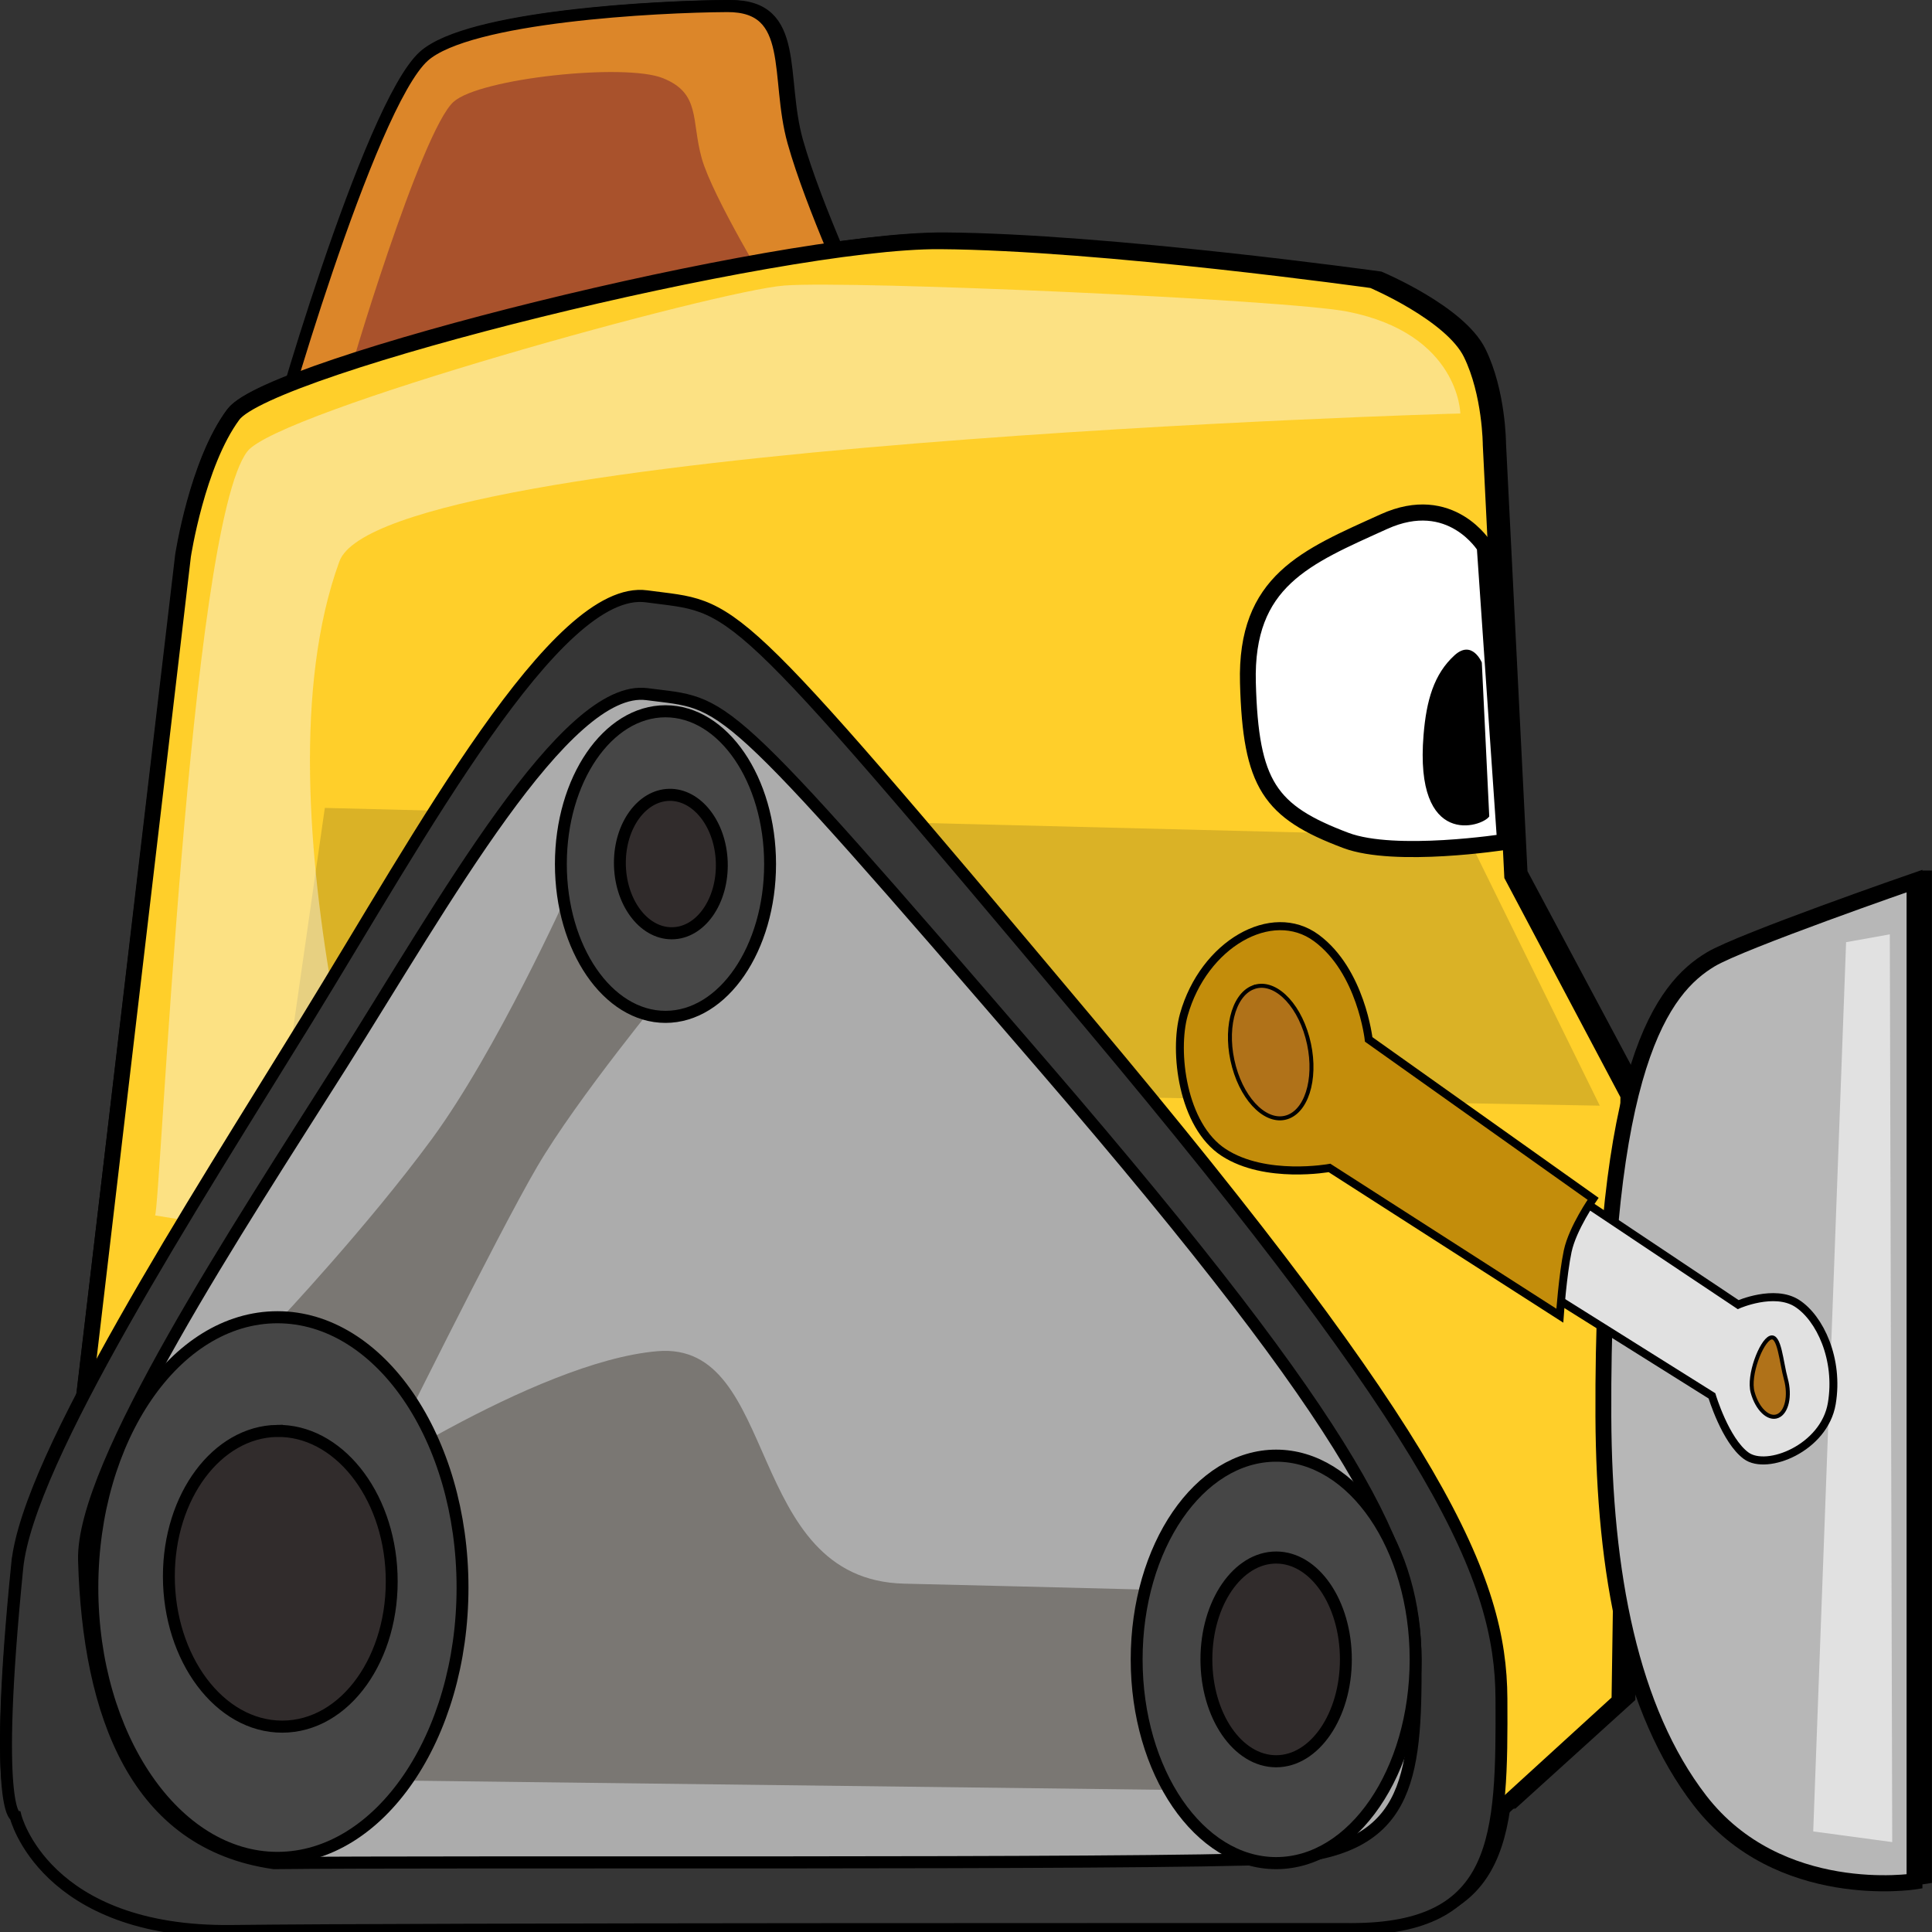
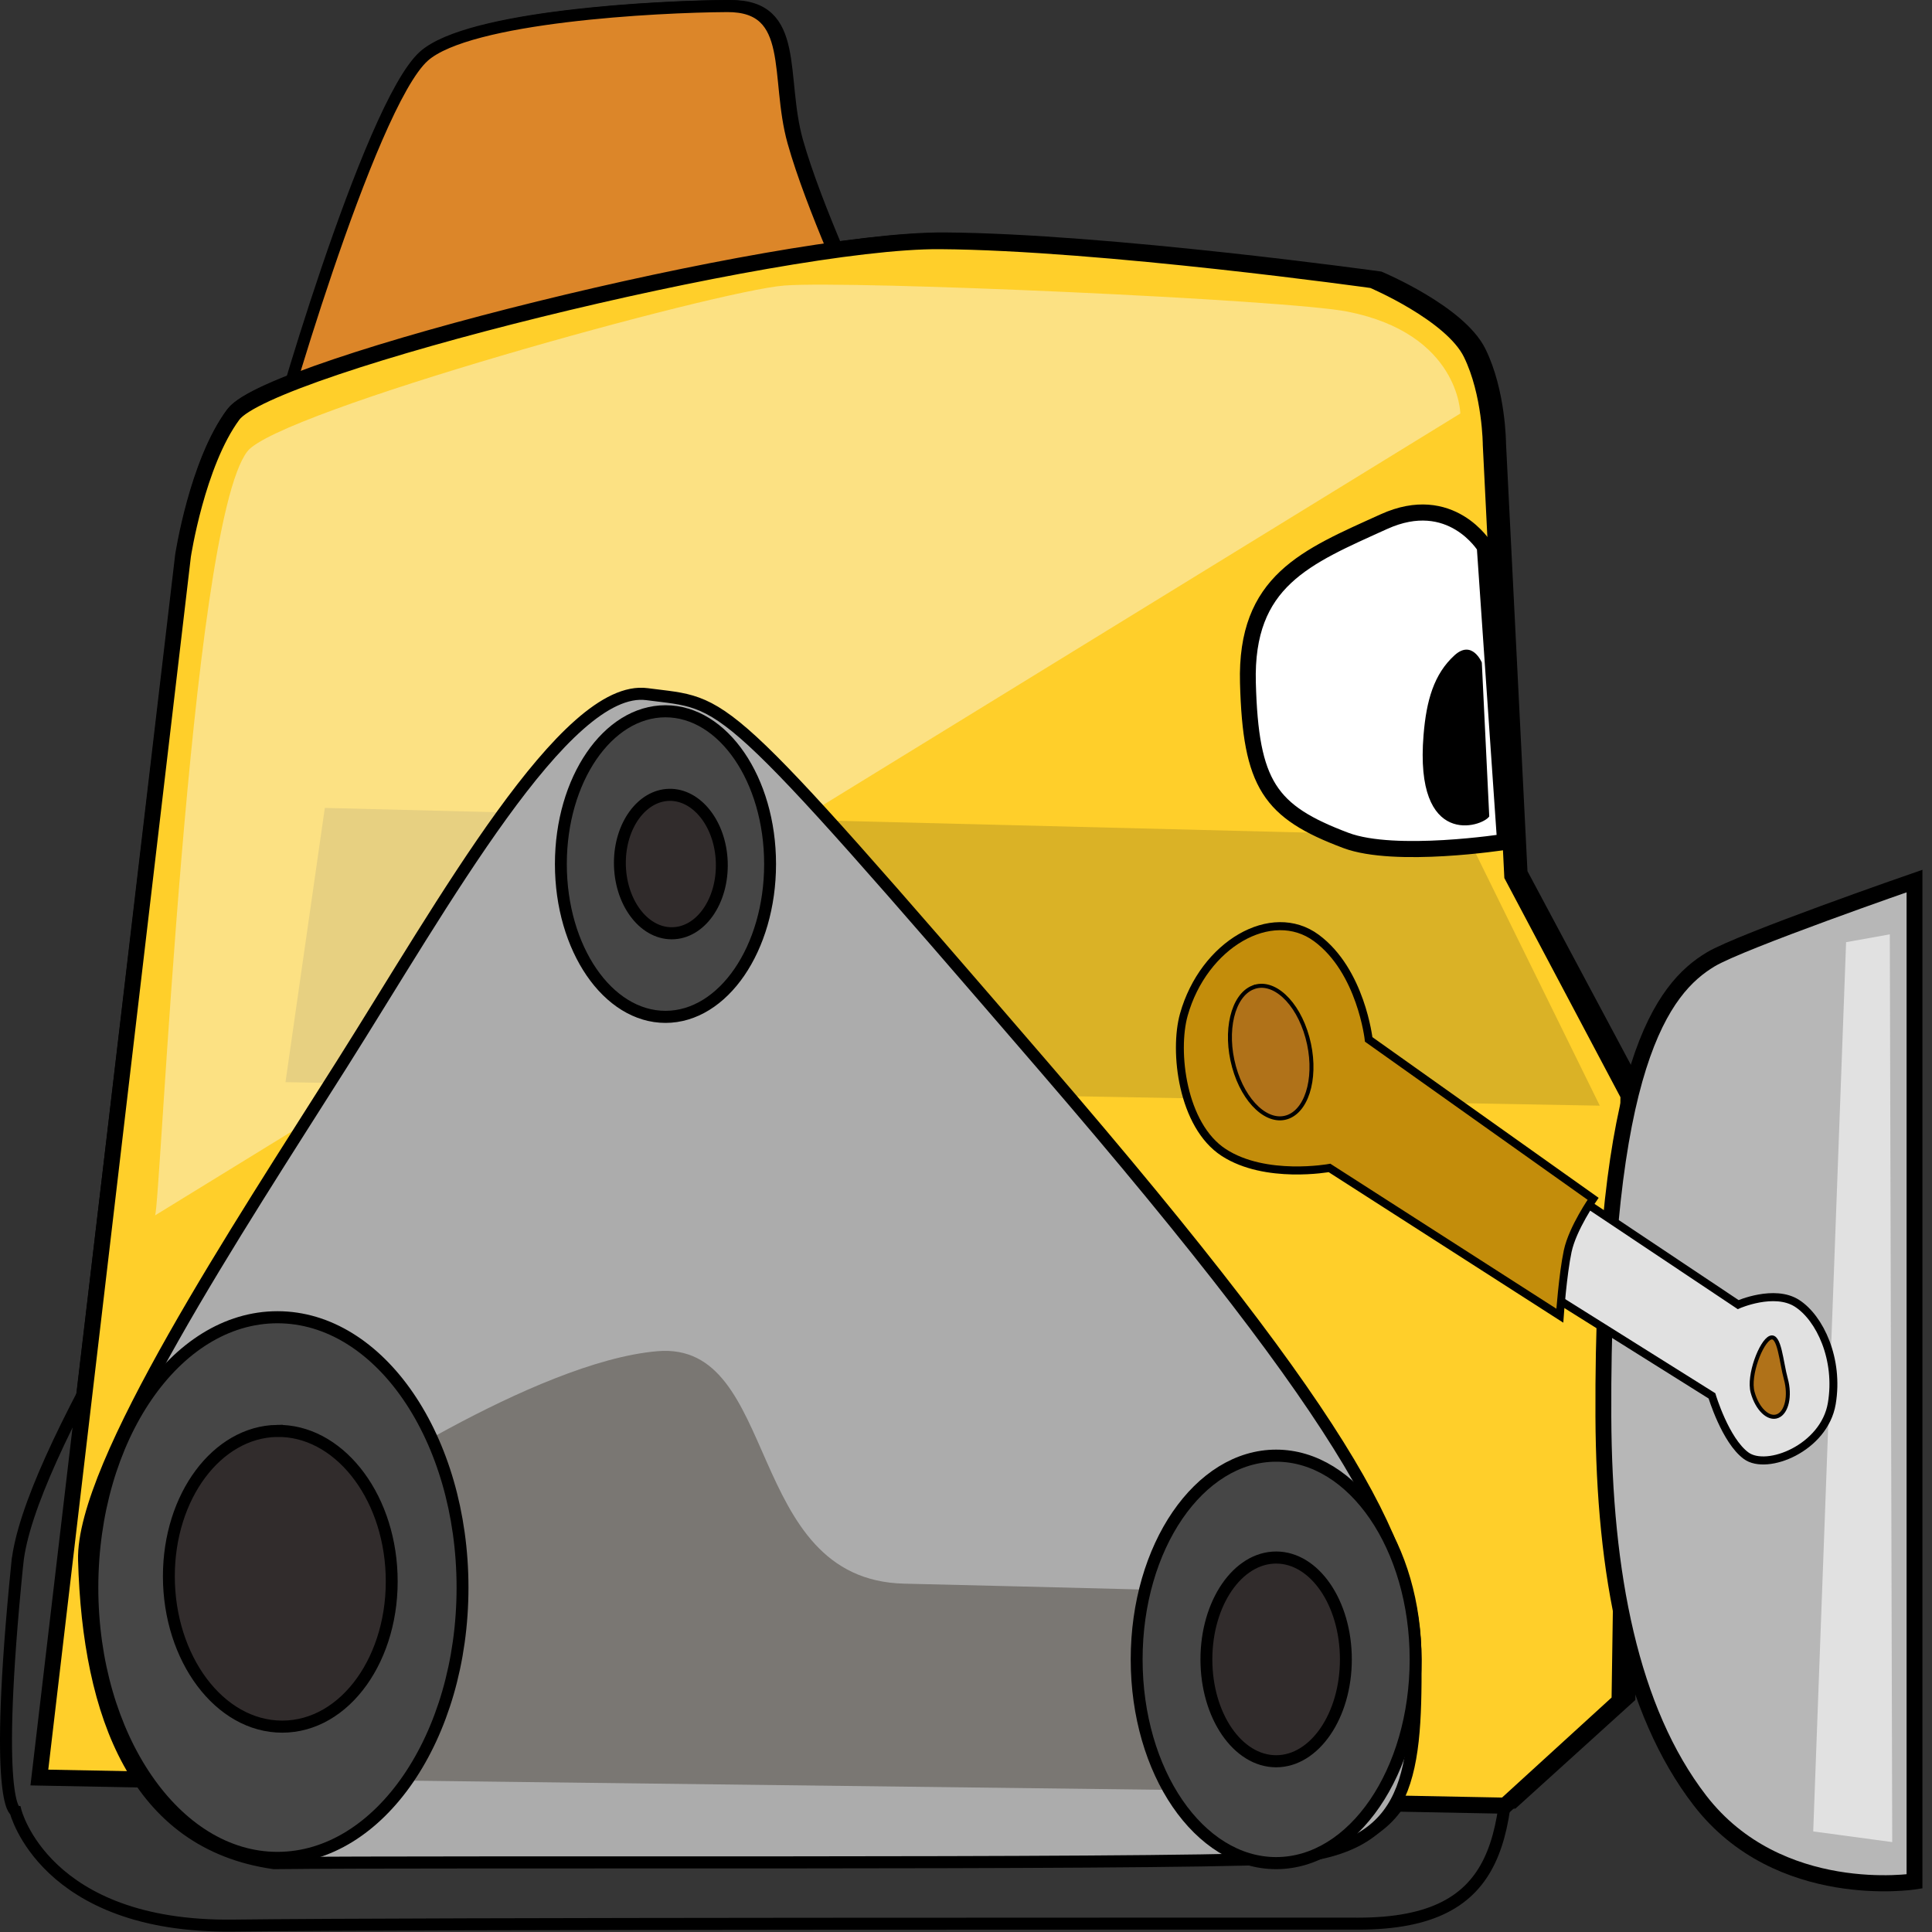
<svg xmlns="http://www.w3.org/2000/svg" xmlns:ns1="http://sodipodi.sourceforge.net/DTD/sodipodi-0.dtd" xmlns:ns2="http://www.inkscape.org/namespaces/inkscape" version="1.1" id="svg2269" ns1:docname="player.svg" ns2:version="1.0.2 (e86c870879, 2021-01-15)" width="128" height="128" ns2:export-filename="/tmp/tiles.svg.png" ns2:export-xdpi="192.00002" ns2:export-ydpi="192.00002">
  <rect width="100%" height="100%" fill="#333333" stroke="none" />
  <ns1:namedview pagecolor="#ffffff" bordercolor="#666666" borderopacity="1" objecttolerance="1" gridtolerance="8" guidetolerance="10" ns2:pageopacity="0" ns2:pageshadow="2" ns2:window-width="3840" ns2:window-height="2125" id="namedview2271" showgrid="true" ns2:zoom="11.313708" ns2:cx="60.671034" ns2:cy="60.811406" ns2:window-x="3840" ns2:window-y="0" ns2:window-maximized="1" ns2:current-layer="svg2269" ns2:document-rotation="0" fit-margin-top="0" fit-margin-left="0" fit-margin-right="0" fit-margin-bottom="0">
    <ns2:grid type="xygrid" id="grid2442" spacingx="64" spacingy="64" originx="236.415" originy="-1911.644" />
  </ns1:namedview>
  <defs id="defs57" />
  <path style="fill:#dc8629;fill-rule:evenodd;stroke:#000000;stroke-width:0.795px" ns2:connector-curvature="0" id="Exhaust" class="cls-1" d="m 18.193,29.514 c -0.172,0.017 6.364,-22.584 10.032,-25.809 2.997,-2.635 15.5,-3.28 20.186,-3.306 4.623,-0.025 3.195,4.688 4.405,8.973 1.211,4.285 4.286,10.871 4.286,10.871 z" />
  <path style="fill:#a9522c;fill-rule:evenodd;stroke-width:0.064" ns2:connector-curvature="0" id="Exhaust_copy" data-name="Exhaust copy" class="cls-2" d="m 23.195,25.027 c -0.101,0.01 4.842,-16.4 7.004,-18.306 1.766,-1.557 11.386,-2.565 13.923,-1.562 2.538,1.003 1.883,2.77 2.596,5.302 0.713,2.532 4.645,8.938 4.645,8.938 z" />
  <path style="fill:#ffcf2a;fill-rule:evenodd;stroke:#000000;stroke-width:1.059px" ns2:connector-curvature="0" id="Body" class="cls-3" d="M 2.616,117.434 12.18,36.721 c 0,0 0.932,-6.092 3.333,-9.318 2.401,-3.226 36.259,-11.549 47.065,-11.474 10.806,0.076 28.798,2.578 28.798,2.578 0,0 5.263,2.207 6.562,4.843 1.299,2.636 1.31,6.04 1.31,6.04 l 1.428,28.472 7.739,14.495 -0.595,40.033 -7.62,6.903 z" />
  <path style="fill:#dab226;fill-rule:evenodd;stroke-width:0.064" ns2:connector-curvature="0" class="cls-4" d="m 21.623,53.374 76.077,1.898 8.81,17.773 -87.507,-1.553" id="path1926" />
  <path style="opacity:0.43;fill:#f8f8f8;fill-rule:evenodd;stroke-width:0.064" ns2:connector-curvature="0" class="cls-5" d="m 97.224,27.318 c -0.017,-0.017 -71.782,2.031 -74.632,9.77 -6.034,16.393 3.792,45.793 3.792,45.793 l -16.067,-2.585 c 0.351,-0.442 2.271,-45.494 6.148,-50.478 2.036,-2.618 31.23,-10.611 35.755,-10.956 4.524,-0.345 33.447,0.926 37.503,1.726 7.441,1.467 7.501,6.73 7.501,6.73 z" id="path1928" />
  <path style="fill:#363636;fill-rule:evenodd;stroke:#000000;stroke-width:0.795px" ns2:connector-curvature="0" id="WheelOuter" class="cls-6" d="m 1.145,103.589 c -1.609,15.998 -0.119,16.393 -0.119,16.393 0,0 1.904,7.743 14.406,7.593 12.502,-0.151 64.657,-0.128 74.552,-0.128 9.884,0 10.023,-6.097 9.979,-15.23 -0.039,-7.93 -3.996,-16.901 -27.502,-44.693 -24.364,-28.806 -23.374,-27.31 -29.407,-28.127 -6.033,-0.817 -15.058,15.76 -22.621,27.955 -7.563,12.195 -18.57,29.107 -19.287,36.237 z" />
  <path style="fill:#363636;fill-rule:evenodd;stroke:#000000;stroke-width:0.795px" ns2:connector-curvature="0" class="cls-6" d="M 106.761,136.573" id="path1931-3" />
  <path style="fill:#acacac;fill-rule:evenodd;stroke:#000000;stroke-width:0.795px" ns2:connector-curvature="0" id="WheelInner" class="cls-7" d="m 5.589,103.068 c 0.287,10.276 3.481,18.732 12.647,20.02 11.242,-0.131 57.809,0.103 66.697,-0.303 8.888,-0.406 9.354,-5.15 9.314,-13.148 -0.035,-6.946 -3.594,-14.802 -24.731,-39.144 -21.908,-25.229 -21.018,-23.919 -26.443,-24.634 -5.425,-0.715 -13.541,13.803 -20.341,24.484 -6.8,10.681 -17.319,26.448 -17.144,32.725 z" />
  <path style="fill:#7a7773;fill-rule:evenodd;stroke-width:0.064" ns2:connector-curvature="0" class="cls-8" d="m 44.482,65.272 c 0,0 -6.026,7.238 -8.718,11.799 -2.692,4.561 -9.921,19.097 -9.921,19.097 l -7.315,-8.88 c 0,0 5.899,-6.21 10.221,-12.042 4.322,-5.832 9.019,-16.178 9.019,-16.178 z" id="path1934" />
  <path style="fill:#7a7773;fill-rule:evenodd;stroke-width:0.064" ns2:connector-curvature="0" class="cls-8" d="m 78.413,118.256 -57.266,-0.69 1.071,-18.637 c 0,0 13.328,-8.972 21.549,-9.663 8.221,-0.691 5.718,15.107 16.43,15.358 10.712,0.25 20.835,0.518 20.835,0.518" id="path1936" />
  <path style="fill:#464646;fill-rule:evenodd;stroke:#000000;stroke-width:0.795px" ns2:connector-curvature="0" id="Gear1" class="cls-9" d="m 84.961,96.169 c 5.129,0 9.287,6.026 9.287,13.46 0,7.434 -4.158,13.46 -9.287,13.46 -5.129,0 -9.287,-6.026 -9.287,-13.46 0,-7.434 4.158,-13.46 9.287,-13.46 z" />
  <path style="fill:#312c2c;fill-rule:evenodd;stroke:#000000;stroke-width:0.795px" ns2:connector-curvature="0" id="Gear1_copy_3" data-name="Gear1 copy 3" class="cls-10" d="m 84.961,102.899 c 2.564,0 4.643,3.013 4.643,6.73 0,3.717 -2.079,6.73 -4.643,6.73 -2.564,0 -4.643,-3.013 -4.643,-6.73 0,-3.717 2.079,-6.73 4.643,-6.73 z" />
  <path style="fill:#464646;fill-rule:evenodd;stroke:#000000;stroke-width:0.795px" ns2:connector-curvature="0" id="Gear1_copy" data-name="Gear1 copy" class="cls-9" d="m 18.468,87.023 c 6.805,0 12.322,7.996 12.322,17.859 0,9.863 -5.517,17.86 -12.322,17.86 -6.806,0 -12.322,-7.996 -12.322,-17.86 0,-9.864 5.517,-17.859 12.322,-17.859 z" />
  <path style="fill:#312c2c;fill-rule:evenodd;stroke:#000000;stroke-width:0.795px" ns2:connector-curvature="0" id="Gear1_copy_4" data-name="Gear1 copy 4" class="cls-10" d="m 18.424,94.534 c 4.012,-0.077 7.445,4.099 7.644,9.456 0.204,5.506 -3.068,10.081 -7.284,10.081 -4.181,0 -7.545,-4.509 -7.545,-9.935 0,-5.283 3.204,-9.525 7.185,-9.602 z" />
  <path style="fill:#464646;fill-rule:evenodd;stroke:#000000;stroke-width:0.795px" ns2:connector-curvature="0" id="Gear1_copy_2" data-name="Gear1 copy 2" class="cls-9" d="m 44.303,46.99 c 3.847,0 6.965,4.52 6.965,10.095 0,5.575 -3.118,10.094 -6.965,10.094 -3.847,0 -6.965,-4.519 -6.965,-10.094 0,-5.575 3.118,-10.095 6.965,-10.095 z" />
  <path style="fill:#312c2c;fill-rule:evenodd;stroke:#000000;stroke-width:0.795px" ns2:connector-curvature="0" id="Gear1_copy_5" data-name="Gear1 copy 5" class="cls-10" d="m 44.554,52.511 c 1.835,-0.036 3.406,1.919 3.497,4.427 0.094,2.577 -1.404,4.719 -3.332,4.719 -1.913,0 -3.452,-2.111 -3.452,-4.651 0,-2.473 1.466,-4.459 3.287,-4.495 z" />
-   <path style="fill:#b7b7b7;fill-rule:evenodd;stroke:#000000;stroke-width:1.059px" ns2:connector-curvature="0" id="bullDozer" class="cls-11" d="m 127.464,58.206 v 66.09 c 0,0 -9.031,1.414 -14.287,-5.349 -4.618,-5.944 -6.384,-14.979 -6.429,-25.366 -0.102,-23.291 3.971,-28.306 7.143,-30.198 2.018,-1.204 13.572,-5.177 13.572,-5.177 z" />
  <path style="fill:#e1e1e1;fill-rule:evenodd;stroke-width:0.064" ns2:connector-curvature="0" class="cls-12" d="m 125.82,61.728 -2.91,0.517 -2.189,58.749 5.261,0.704 z" id="path1945-5" />
  <g id="Piston" transform="matrix(0.063,0,0,0.064,0.841,-0.256)">
    <path style="fill:#e1e1e1;fill-rule:evenodd;stroke:#000000;stroke-width:8.333px" ns2:connector-curvature="0" id="piston_inner" class="cls-13" d="m 1619,1226 195.55,128.53 c 0,0 38.04,-16.5 61.97,-1.29 23.93,15.21 44.37,57.78 36.48,103.76 -7.89,45.98 -68.08,69.75 -90,54 -21.92,-15.75 -36,-62 -36,-62 l -196,-121 z" />
    <path style="fill:#c38d0b;fill-rule:evenodd;stroke:#000000;stroke-width:8.333px" ns2:connector-curvature="0" id="piston_outer" class="cls-14" d="m 1662,1245 c 0,0 -21.55,30.3 -26.72,54.19 -5.17,23.89 -8.28,66.81 -8.28,66.81 l -242.2,-152.95 c 0,0 -67.19,12.14 -111.15,-15.93 -43.96,-28.07 -52.79,-104.97 -42.06,-142.66 20.77,-72.89 92.4,-113.586 139.41,-79.46 47.01,34.126 55,105 55,105 z" />
    <path style="fill:#b07219;fill-rule:evenodd;stroke:#000000;stroke-width:4.167px" ns2:connector-curvature="0" id="piston_outer_mid" class="cls-15" d="m 1304.25,1026.21 c 21.32,-8.41 46.97,14.72 57.3,51.67 10.33,36.95 1.43,73.71 -19.88,82.12 -21.31,8.41 -46.97,-14.72 -57.3,-51.66 -10.33,-36.94 -1.43,-73.72 19.88,-82.13 z" />
    <path style="fill:#b07219;fill-rule:evenodd;stroke:#000000;stroke-width:4.167px" ns2:connector-curvature="0" class="cls-15" d="m 1848.4,1388.82 c 9.65,-3.8 11.42,25.24 16.3,42.66 4.88,17.42 1,34.64 -8.65,38.45 -9.65,3.81 -21.43,-7.23 -26.3,-24.65 -4.87,-17.42 9,-52.65 18.65,-56.46 z" id="path1950" />
  </g>
  <path style="fill:#ffffff;fill-rule:evenodd;stroke:#000000;stroke-width:1.059px" ns2:connector-curvature="0" id="eyeWhite" class="cls-16" d="m 100.2,55.618 c 0,0 -7.311,1.13 -10.597,-0.096 -5.081,-1.896 -6.335,-3.688 -6.521,-10.403 -0.187,-6.76 3.872,-8.326 9.054,-10.658 4.471,-2.012 6.711,1.659 6.711,1.659 z" />
  <path style="fill-rule:evenodd;stroke-width:0.064" ns2:connector-curvature="0" id="eye" class="cls-17" d="m 98.656,43.769 c 0,0 -0.643,-1.539 -1.816,-0.479 -1.378,1.245 -1.875,2.991 -2.063,5.264 -0.624,7.535 3.909,6.079 4.374,5.383 z" />
  <g ns2:tile-y0="0.00095175442" ns2:tile-x0="0.0054127521" transform="matrix(0.063,0,0,0.064,0.841,-0.256)" id="use6785">
    <path style="fill:#dc8629;fill-rule:evenodd;stroke:#000000;stroke-width:12.5px" ns2:connector-curvature="0" id="path1876" class="cls-1" d="m 274.071,466.47 c -2.72,0.266 100.519,-353.869 158.46,-404.4 47.338,-41.283 244.821,-51.4 318.831,-51.8 73.023,-0.4 50.457,73.458 69.577,140.6 19.12,67.142 67.7,170.342 67.7,170.342 z" />
-     <path style="fill:#a9522c;fill-rule:evenodd" ns2:connector-curvature="0" id="path1878" data-name="Exhaust copy" class="cls-2" d="m 353.085,396.17 c -1.6,0.157 76.485,-256.973 110.629,-286.833 27.9,-24.4 179.838,-40.186 219.917,-24.477 40.079,15.709 29.734,43.409 41,83.085 C 735.897,207.621 798,308 798,308 Z" />
    <path style="fill:#ffcf2a;fill-rule:evenodd;stroke:#000000;stroke-width:16.667px" ns2:connector-curvature="0" id="path1880" class="cls-3" d="M 28.043,1844.1 179.1,579.4 c 0,0 14.725,-95.463 52.653,-146.008 C 269.681,382.847 804.461,252.428 975.139,253.612 1145.817,254.796 1430,294 1430,294 c 0,0 83.13,34.581 103.64,75.878 20.51,41.297 20.69,94.634 20.69,94.634 l 22.56,446.135 122.23,227.123 -9.4,627.29 -120.35,108.16 z" />
    <path style="fill:#dab226;fill-rule:evenodd" ns2:connector-curvature="0" class="cls-4" d="M 328.254,840.347 1529.88,870.089 1669.04,1148.58 286.884,1124.25" id="path1882" />
-     <path style="opacity:0.43;fill:#f8f8f8;fill-rule:evenodd" ns2:connector-curvature="0" class="cls-5" d="m 1522.36,432.066 c -0.26,-0.262 -1133.79,31.819 -1178.791,153.095 -95.312,256.866 59.9,717.539 59.9,717.539 L 149.7,1262.19 c 5.538,-6.93 35.865,-712.857 97.1,-790.943 32.164,-41.014 493.279,-166.261 564.737,-171.669 71.458,-5.408 528.293,14.512 592.353,27.038 117.53,22.984 118.47,105.45 118.47,105.45 z" id="path1884" />
-     <path style="fill:#363636;fill-rule:evenodd;stroke:#000000;stroke-width:12.5px" ns2:connector-curvature="0" id="path1886" class="cls-6" d="m 4.812,1627.17 c -25.421,250.68 -1.88,256.86 -1.88,256.86 0,0 30.078,121.33 227.537,118.97 197.459,-2.36 1021.241,-2 1177.531,-2 156.12,0 158.31,-95.54 157.61,-238.64 C 1565,1638.1 1502.49,1497.54 1131.22,1062.06 746.4,610.7 762.031,634.13 666.74,621.335 571.449,608.54 428.9,868.282 309.449,1059.36 189.998,1250.438 16.142,1515.44 4.812,1627.17 Z" />
+     <path style="opacity:0.43;fill:#f8f8f8;fill-rule:evenodd" ns2:connector-curvature="0" class="cls-5" d="m 1522.36,432.066 L 149.7,1262.19 c 5.538,-6.93 35.865,-712.857 97.1,-790.943 32.164,-41.014 493.279,-166.261 564.737,-171.669 71.458,-5.408 528.293,14.512 592.353,27.038 117.53,22.984 118.47,105.45 118.47,105.45 z" id="path1884" />
    <path style="fill:#363636;fill-rule:evenodd;stroke:#000000;stroke-width:12.5px" ns2:connector-curvature="0" class="cls-6" d="M 1673,2144" id="path1888" />
    <path style="fill:#acacac;fill-rule:evenodd;stroke:#000000;stroke-width:12.5px" ns2:connector-curvature="0" id="path1890" class="cls-7" d="m 75,1619 c 4.537,161.02 54.986,293.52 199.763,313.7 177.559,-2.06 913.087,1.62 1053.467,-4.74 140.38,-6.36 147.74,-80.69 147.12,-206.02 C 1474.8,1613.11 1418.59,1490 1084.73,1108.59 738.7,713.274 752.753,733.8 667.066,722.591 581.379,711.382 453.191,938.875 345.783,1106.23 238.375,1273.585 72.229,1520.65 75,1619 Z" />
-     <path style="fill:#7a7773;fill-rule:evenodd" ns2:connector-curvature="0" class="cls-8" d="m 689.306,1026.78 c 0,0 -95.172,113.41 -137.7,184.88 -42.528,71.47 -156.7,299.24 -156.7,299.24 L 279.361,1371.76 c 0,0 93.182,-97.3 161.446,-188.69 68.264,-91.39 142.452,-253.5 142.452,-253.5 z" id="path1892" />
    <path style="fill:#7a7773;fill-rule:evenodd" ns2:connector-curvature="0" class="cls-8" d="m 1225.24,1856.99 -904.508,-10.81 16.924,-292.02 c 0,0 210.518,-140.59 340.367,-151.41 129.849,-10.82 90.317,236.72 259.506,240.64 169.189,3.92 329.081,8.11 329.081,8.11" id="path1894" />
    <path style="fill:#464646;fill-rule:evenodd;stroke:#000000;stroke-width:12.5px" ns2:connector-curvature="0" id="path1896" class="cls-9" d="m 1328.67,1510.9 c 81.01,0 146.68,94.42 146.68,210.9 0,116.48 -65.67,210.9 -146.68,210.9 -81.01,0 -146.68,-94.42 -146.68,-210.9 0,-116.48 65.67,-210.9 146.68,-210.9 z" />
    <path style="fill:#312c2c;fill-rule:evenodd;stroke:#000000;stroke-width:12.5px" ns2:connector-curvature="0" id="path1898" data-name="Gear1 copy 3" class="cls-10" d="m 1328.67,1616.35 c 40.5,0 73.34,47.21 73.34,105.45 0,58.24 -32.84,105.45 -73.34,105.45 -40.5,0 -73.34,-47.21 -73.34,-105.45 0,-58.24 32.84,-105.45 73.34,-105.45 z" />
    <path style="fill:#464646;fill-rule:evenodd;stroke:#000000;stroke-width:12.5px" ns2:connector-curvature="0" id="path1900" data-name="Gear1 copy" class="cls-9" d="m 278.421,1367.6 c 107.491,0 194.63,125.29 194.63,279.84 0,154.55 -87.139,279.85 -194.63,279.85 -107.491,0 -194.629,-125.29 -194.629,-279.85 0,-154.56 87.139,-279.84 194.629,-279.84 z" />
    <path style="fill:#312c2c;fill-rule:evenodd;stroke:#000000;stroke-width:12.5px" ns2:connector-curvature="0" id="path1902" data-name="Gear1 copy 4" class="cls-10" d="m 277.721,1485.28 c 63.37,-1.2 117.6,64.23 120.74,148.17 3.23,86.27 -48.467,157.96 -115.051,157.96 -66.038,0 -119.177,-70.65 -119.177,-155.68 0,-82.78 50.612,-149.25 113.488,-150.45 z" />
    <path style="fill:#464646;fill-rule:evenodd;stroke:#000000;stroke-width:12.5px" ns2:connector-curvature="0" id="path1904" data-name="Gear1 copy 2" class="cls-9" d="m 686.485,740.305 c 60.756,0 110.008,70.817 110.008,158.174 0,87.357 -49.252,158.171 -110.008,158.171 -60.756,0 -110.008,-70.813 -110.008,-158.171 0,-87.358 49.253,-158.174 110.008,-158.174 z" />
    <path style="fill:#312c2c;fill-rule:evenodd;stroke:#000000;stroke-width:12.5px" ns2:connector-curvature="0" id="path1906" data-name="Gear1 copy 5" class="cls-10" d="m 690.447,826.819 c 28.991,-0.563 53.8,30.067 55.236,69.363 1.478,40.381 -22.172,73.943 -52.633,73.943 -30.211,0 -54.521,-33.071 -54.521,-72.875 0,-38.75 23.154,-69.871 51.918,-70.431 z" />
    <path style="fill:#b7b7b7;fill-rule:evenodd;stroke:#000000;stroke-width:16.667px" ns2:connector-curvature="0" id="path1908" class="cls-11" d="M 2000,916.054 V 1951.63 c 0,0 -142.65,22.15 -225.66,-83.82 -72.94,-93.13 -100.83,-234.71 -101.54,-397.47 -1.61,-364.95 62.72,-443.53 112.83,-473.171 C 1817.51,978.31 2000,916.054 2000,916.054 Z" />
    <path style="fill:#e1e1e1;fill-rule:evenodd" ns2:connector-curvature="0" class="cls-12" d="m 1974.03,971.241 -45.97,8.1 -34.57,920.546 83.09,11.03 z" id="path1910" />
    <g id="g1920">
      <path style="fill:#e1e1e1;fill-rule:evenodd;stroke:#000000;stroke-width:8.333px" ns2:connector-curvature="0" id="path1912" class="cls-13" d="m 1619,1226 195.55,128.53 c 0,0 38.04,-16.5 61.97,-1.29 23.93,15.21 44.37,57.78 36.48,103.76 -7.89,45.98 -68.08,69.75 -90,54 -21.92,-15.75 -36,-62 -36,-62 l -196,-121 z" />
      <path style="fill:#c38d0b;fill-rule:evenodd;stroke:#000000;stroke-width:8.333px" ns2:connector-curvature="0" id="path1914" class="cls-14" d="m 1662,1245 c 0,0 -21.55,30.3 -26.72,54.19 -5.17,23.89 -8.28,66.81 -8.28,66.81 l -242.2,-152.95 c 0,0 -67.19,12.14 -111.15,-15.93 -43.96,-28.07 -52.79,-104.97 -42.06,-142.66 20.77,-72.89 92.4,-113.586 139.41,-79.46 47.01,34.126 55,105 55,105 z" />
      <path style="fill:#b07219;fill-rule:evenodd;stroke:#000000;stroke-width:4.167px" ns2:connector-curvature="0" id="path1916" class="cls-15" d="m 1304.25,1026.21 c 21.32,-8.41 46.97,14.72 57.3,51.67 10.33,36.95 1.43,73.71 -19.88,82.12 -21.31,8.41 -46.97,-14.72 -57.3,-51.66 -10.33,-36.94 -1.43,-73.72 19.88,-82.13 z" />
      <path style="fill:#b07219;fill-rule:evenodd;stroke:#000000;stroke-width:4.167px" ns2:connector-curvature="0" class="cls-15" d="m 1848.4,1388.82 c 9.65,-3.8 11.42,25.24 16.3,42.66 4.88,17.42 1,34.64 -8.65,38.45 -9.65,3.81 -21.43,-7.23 -26.3,-24.65 -4.87,-17.42 9,-52.65 18.65,-56.46 z" id="path1918" />
    </g>
    <path style="fill:#ffffff;fill-rule:evenodd;stroke:#000000;stroke-width:16.667px" ns2:connector-curvature="0" id="path1922" class="cls-16" d="m 1569.37,875.5 c 0,0 -115.48,17.713 -167.37,-1.5 -80.26,-29.716 -100.06,-57.784 -103,-163 -2.96,-105.919 61.16,-130.46 143,-167 70.62,-31.534 106,26 106,26 z" />
    <path style="fill-rule:evenodd" ns2:connector-curvature="0" id="path1924" class="cls-17" d="m 1544.97,689.837 c 0,0 -10.15,-24.109 -28.68,-7.5 -21.76,19.508 -29.62,46.864 -32.59,82.478 -9.86,118.064 61.74,95.253 69.09,84.352 z" />
  </g>
</svg>